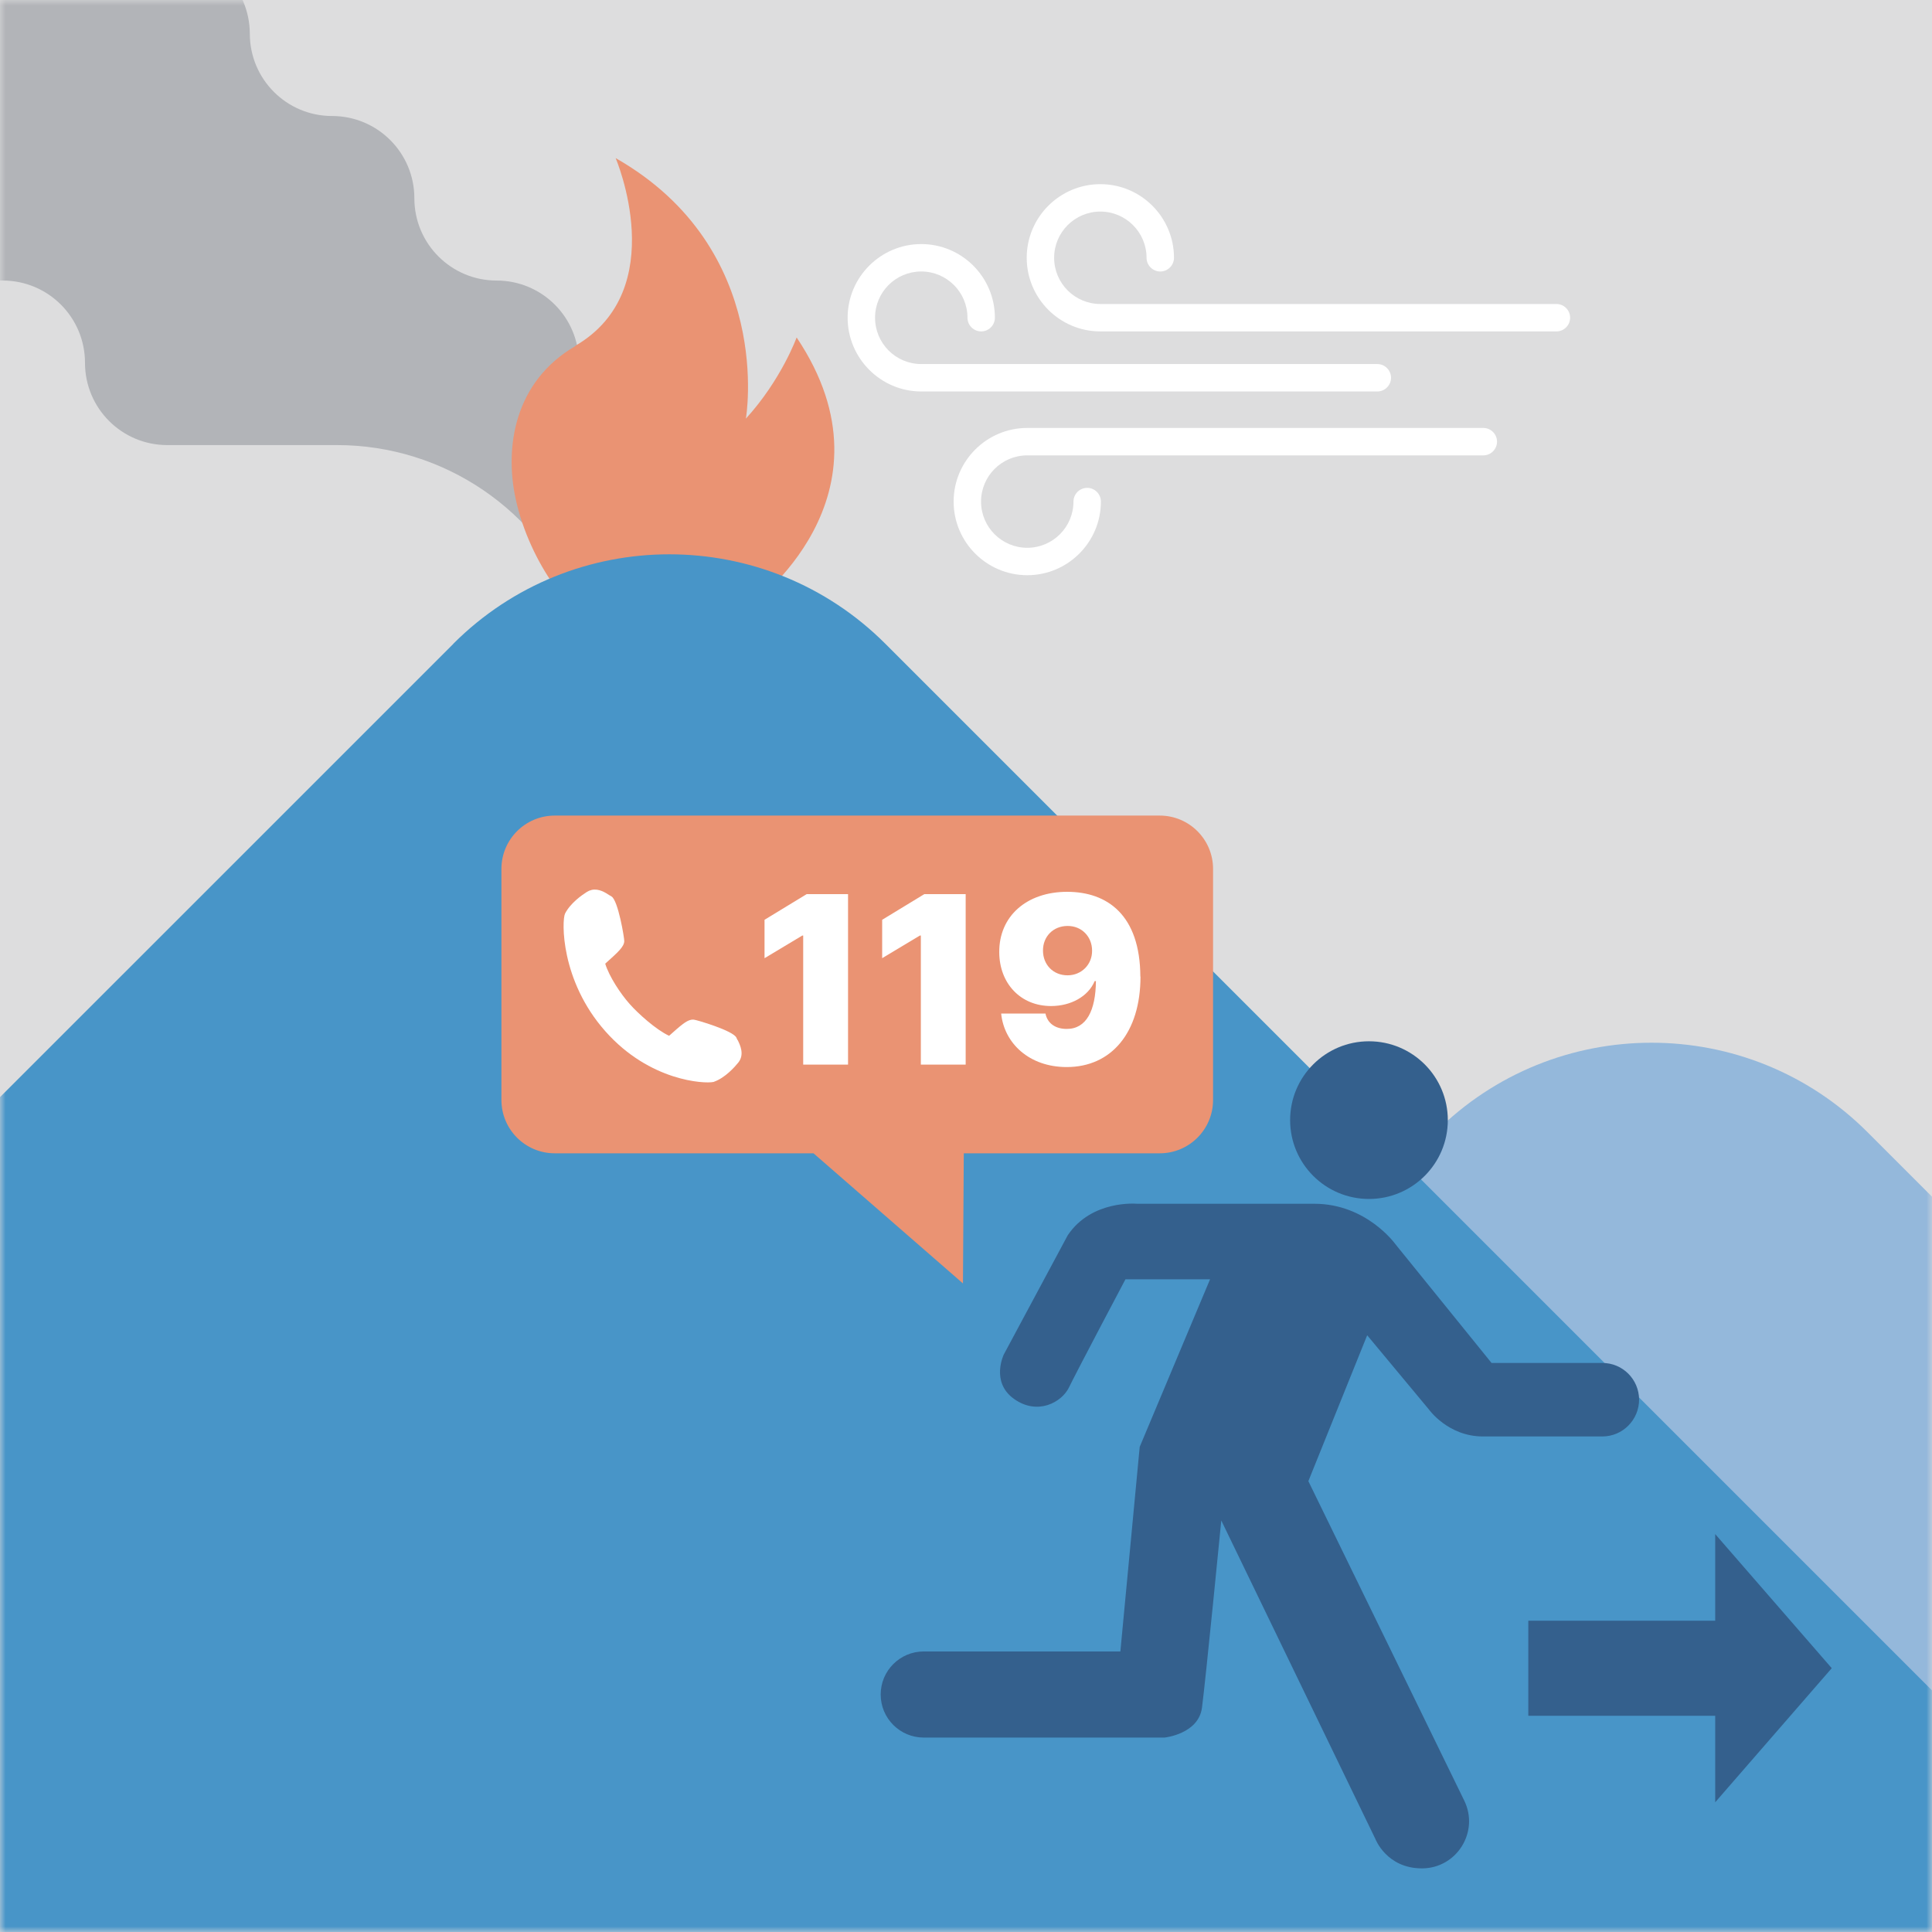
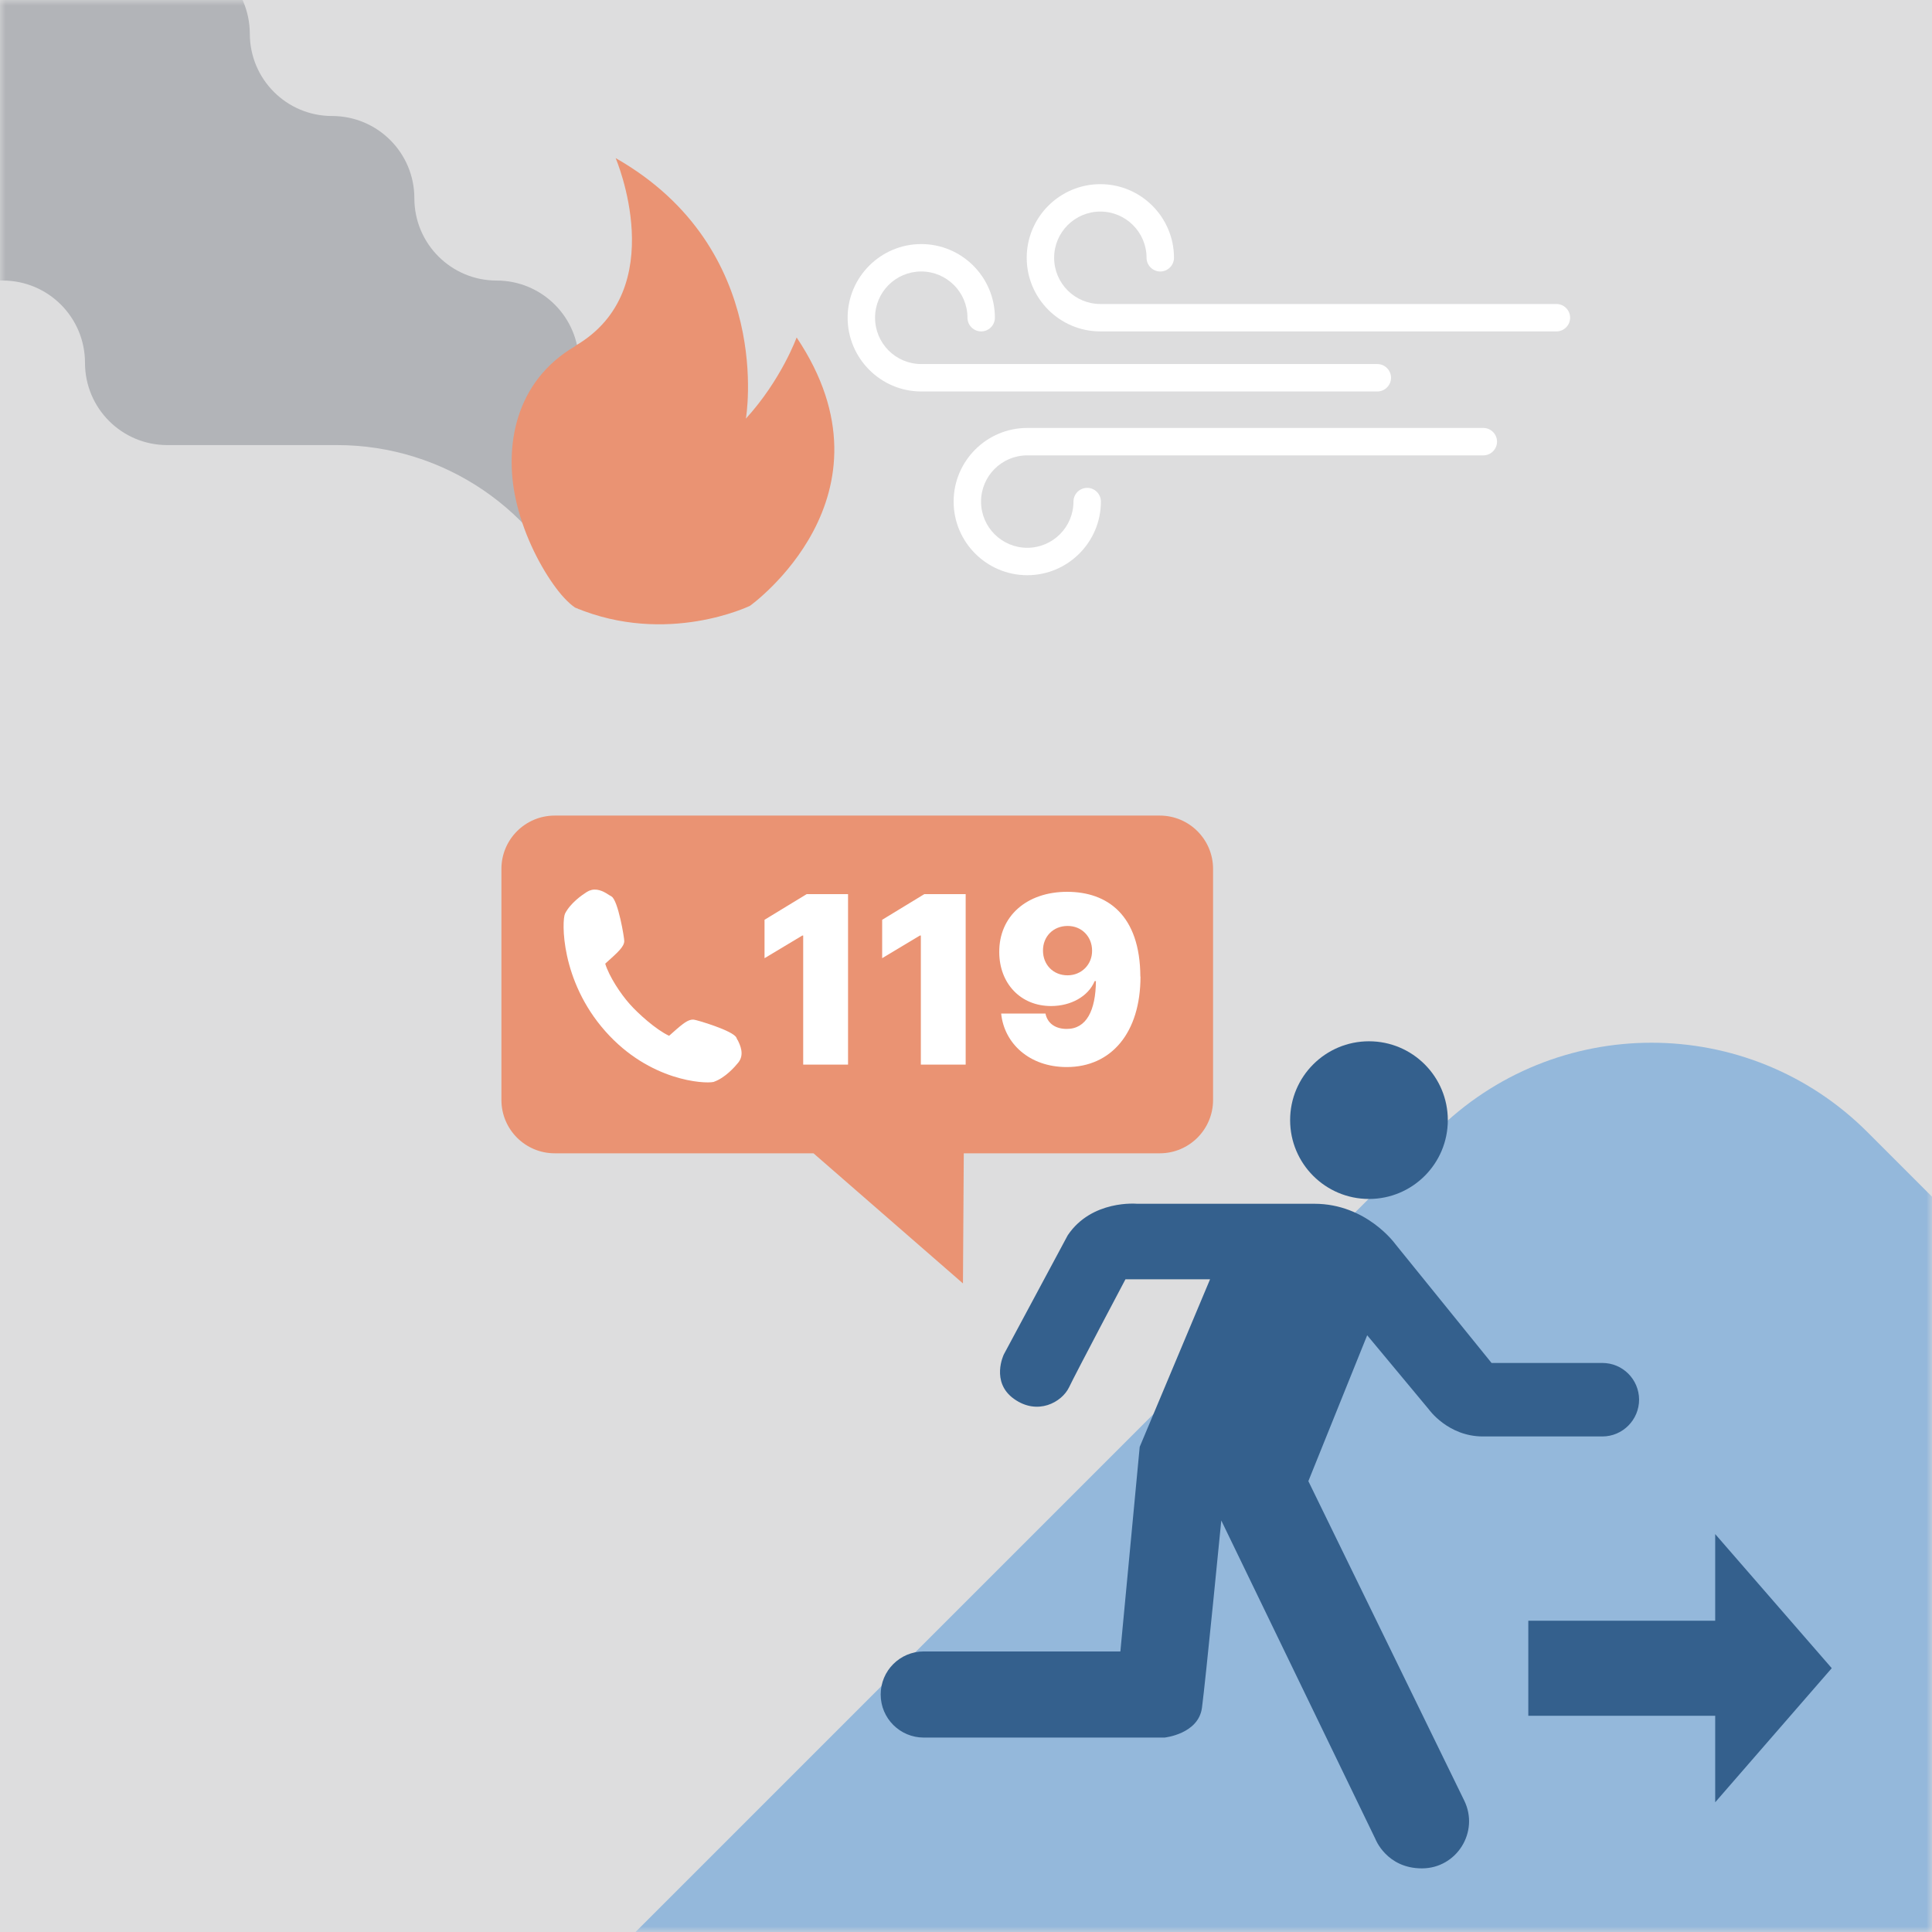
<svg xmlns="http://www.w3.org/2000/svg" width="176" height="176" viewBox="0 0 176 176" fill="none">
  <path d="M176 0H0V176H176V0Z" fill="#DDDDDE" />
  <mask id="mask0_987_4552" style="mask-type:luminance" maskUnits="userSpaceOnUse" x="0" y="0" width="176" height="176">
    <path d="M176 0H0V176H176V0Z" fill="white" />
  </mask>
  <g mask="url(#mask0_987_4552)">
    <path d="M37.747 18.062C37.747 13.915 34.387 10.568 30.252 10.568C26.105 10.568 22.758 7.207 22.758 3.073C22.745 -1.074 19.398 -4.434 15.25 -4.434H0.249C-3.898 -4.434 -7.246 -1.074 -7.246 3.06V18.062C-7.246 22.209 -3.886 25.557 0.249 25.557C4.396 25.557 7.743 28.917 7.743 33.051C7.743 37.199 11.103 40.546 15.238 40.546H30.702C40.432 40.546 49.164 46.492 52.736 55.548V33.051C52.736 28.904 49.376 25.557 45.242 25.557C41.095 25.557 37.747 22.197 37.747 18.062Z" fill="#B2B4B8" />
    <path d="M52.41 31.503C61.217 26.369 56.083 14.402 56.083 14.402C70.622 22.684 67.949 38.135 67.949 38.135C71.184 34.588 72.571 30.741 72.571 30.741C82.277 45.23 68.324 55.186 68.324 55.186C68.324 55.186 60.767 58.871 52.385 55.348C51.748 54.911 51.074 54.174 50.412 53.237C49.038 51.301 47.614 48.453 46.964 45.393C45.965 40.709 46.864 34.763 52.41 31.528V31.503Z" fill="#EA9373" />
    <path d="M130.754 103.139L14.449 219.444H286.431L170.126 103.139C159.259 92.272 141.634 92.272 130.767 103.139H130.754Z" fill="#94B8DB" />
-     <path d="M41.294 58.658L-106.764 206.703H228.711L80.653 58.646C69.786 47.779 52.161 47.779 41.294 58.646V58.658Z" fill="#4895C8" />
  </g>
  <path d="M124.71 109.222C128.676 109.222 131.892 106.007 131.892 102.04C131.892 98.073 128.676 94.858 124.71 94.858C120.743 94.858 117.527 98.073 117.527 102.04C117.527 106.007 120.743 109.222 124.71 109.222Z" fill="#34608D" />
  <path d="M149.317 127.497C149.317 129.346 147.818 130.857 145.969 130.857H135.09C131.904 130.857 130.168 128.396 130.168 128.396L124.547 121.639L119.188 134.929L133.391 164.033C134.777 166.881 132.704 170.204 129.531 170.204C126.296 170.204 125.284 167.506 125.284 167.506L111.256 138.514C111.256 138.514 109.82 153.179 109.495 155.577C109.17 157.975 106.085 158.288 106.085 158.288H84.151C81.99 158.288 80.228 156.539 80.228 154.365C80.228 152.204 81.977 150.443 84.151 150.443H102.063L103.824 131.806L110.232 116.542H102.525C102.525 116.542 98.028 125.036 97.379 126.398C96.717 127.747 94.518 128.971 92.37 127.434C90.221 125.898 91.445 123.387 91.445 123.387L97.266 112.533C99.452 109.272 103.574 109.66 103.574 109.66H119.738C124.497 109.66 127.12 113.344 127.12 113.344L135.877 124.162H145.969C147.818 124.162 149.304 125.648 149.317 127.497Z" fill="#34608D" />
  <path d="M139.225 156.301H156.25V164.183L166.867 151.967L156.25 139.751V147.645H139.225V156.301Z" fill="#34608D" />
  <path d="M105.648 74.297H50.537C47.851 74.297 45.678 76.471 45.678 79.156V100.204C45.678 102.889 47.851 105.063 50.537 105.063H74.108L87.723 116.917L87.798 105.063H105.648C108.333 105.063 110.507 102.889 110.507 100.204V79.156C110.507 76.471 108.333 74.297 105.648 74.297Z" fill="#EA9373" />
  <path d="M77.266 96.981H73.169V85.227H73.082L69.647 87.288V83.79L73.481 81.455H77.254V96.981H77.266Z" fill="white" />
  <path d="M87.983 96.981H83.886V85.227H83.798L80.363 87.288V83.79L84.198 81.455H87.97V96.981H87.983Z" fill="white" />
  <path d="M103.895 88.962C103.895 94.083 101.235 97.206 97.175 97.206C93.765 97.206 91.479 95.045 91.204 92.334H95.239C95.439 93.296 96.226 93.733 97.175 93.733C98.986 93.733 99.811 92.035 99.836 89.374H99.723C99.124 90.798 97.525 91.647 95.751 91.647C92.953 91.647 91.042 89.574 91.029 86.751C91.004 83.453 93.54 81.242 97.213 81.242C100.885 81.242 103.858 83.366 103.883 88.962H103.895ZM97.25 88.849C98.524 88.849 99.499 87.863 99.486 86.601C99.486 85.327 98.537 84.34 97.25 84.353C95.951 84.353 95.002 85.314 95.014 86.601C95.014 87.875 95.939 88.849 97.25 88.849Z" fill="white" />
  <path d="M67.175 94.733C67.137 94.658 67.112 94.595 67.087 94.533C66.812 93.896 63.465 92.909 63.19 92.884C63.115 92.884 63.04 92.884 62.965 92.897C62.503 92.984 62.003 93.421 60.954 94.358C59.767 93.808 58.131 92.334 57.369 91.472C56.532 90.536 55.495 88.962 55.133 87.788C56.332 86.713 56.844 86.251 56.869 85.739C56.882 85.464 56.307 82.017 55.708 81.667C55.658 81.642 55.595 81.592 55.52 81.555C55.133 81.305 54.559 80.93 53.909 81.067C53.747 81.105 53.597 81.167 53.459 81.255C53.022 81.53 51.96 82.267 51.473 83.228C51.173 83.828 51.036 89.311 55.146 93.946C59.205 98.53 64.214 98.73 64.964 98.567H64.989L65.051 98.543C66.063 98.18 66.925 97.206 67.249 96.806C67.849 96.069 67.424 95.195 67.187 94.72L67.175 94.733Z" fill="white" />
  <path d="M126.719 34.413C126.719 33.726 126.157 33.164 125.47 33.164H83.924C81.601 33.164 79.715 31.278 79.715 28.942C79.715 26.606 81.601 24.732 83.924 24.732C86.248 24.732 88.134 26.619 88.134 28.942C88.134 29.629 88.696 30.191 89.383 30.191C90.07 30.191 90.632 29.629 90.632 28.942C90.632 25.244 87.622 22.234 83.924 22.234C80.227 22.234 77.217 25.244 77.217 28.942C77.217 32.639 80.227 35.662 83.924 35.662H125.47C126.157 35.662 126.719 35.1 126.719 34.413Z" fill="white" />
  <path d="M135.126 38.985H93.581C89.883 38.985 86.873 41.995 86.873 45.693C86.873 49.39 89.883 52.4 93.581 52.4C97.278 52.4 100.289 49.39 100.289 45.693C100.289 45.005 99.726 44.443 99.039 44.443C98.352 44.443 97.79 45.005 97.79 45.693C97.79 48.016 95.904 49.902 93.581 49.902C91.257 49.902 89.371 48.016 89.371 45.693C89.371 43.369 91.257 41.483 93.581 41.483H135.126C135.813 41.483 136.375 40.921 136.375 40.234C136.375 39.547 135.813 38.985 135.126 38.985Z" fill="white" />
  <path d="M141.784 27.693H100.239C97.916 27.693 96.029 25.807 96.029 23.483C96.029 21.16 97.916 19.274 100.239 19.274C102.562 19.274 104.448 21.16 104.448 23.483C104.448 24.17 105.011 24.732 105.698 24.732C106.385 24.732 106.947 24.17 106.947 23.483C106.947 19.786 103.936 16.776 100.239 16.776C96.542 16.776 93.531 19.786 93.531 23.483C93.531 27.181 96.542 30.191 100.239 30.191H141.784C142.471 30.191 143.034 29.629 143.034 28.942C143.034 28.255 142.471 27.693 141.784 27.693Z" fill="white" />
</svg>